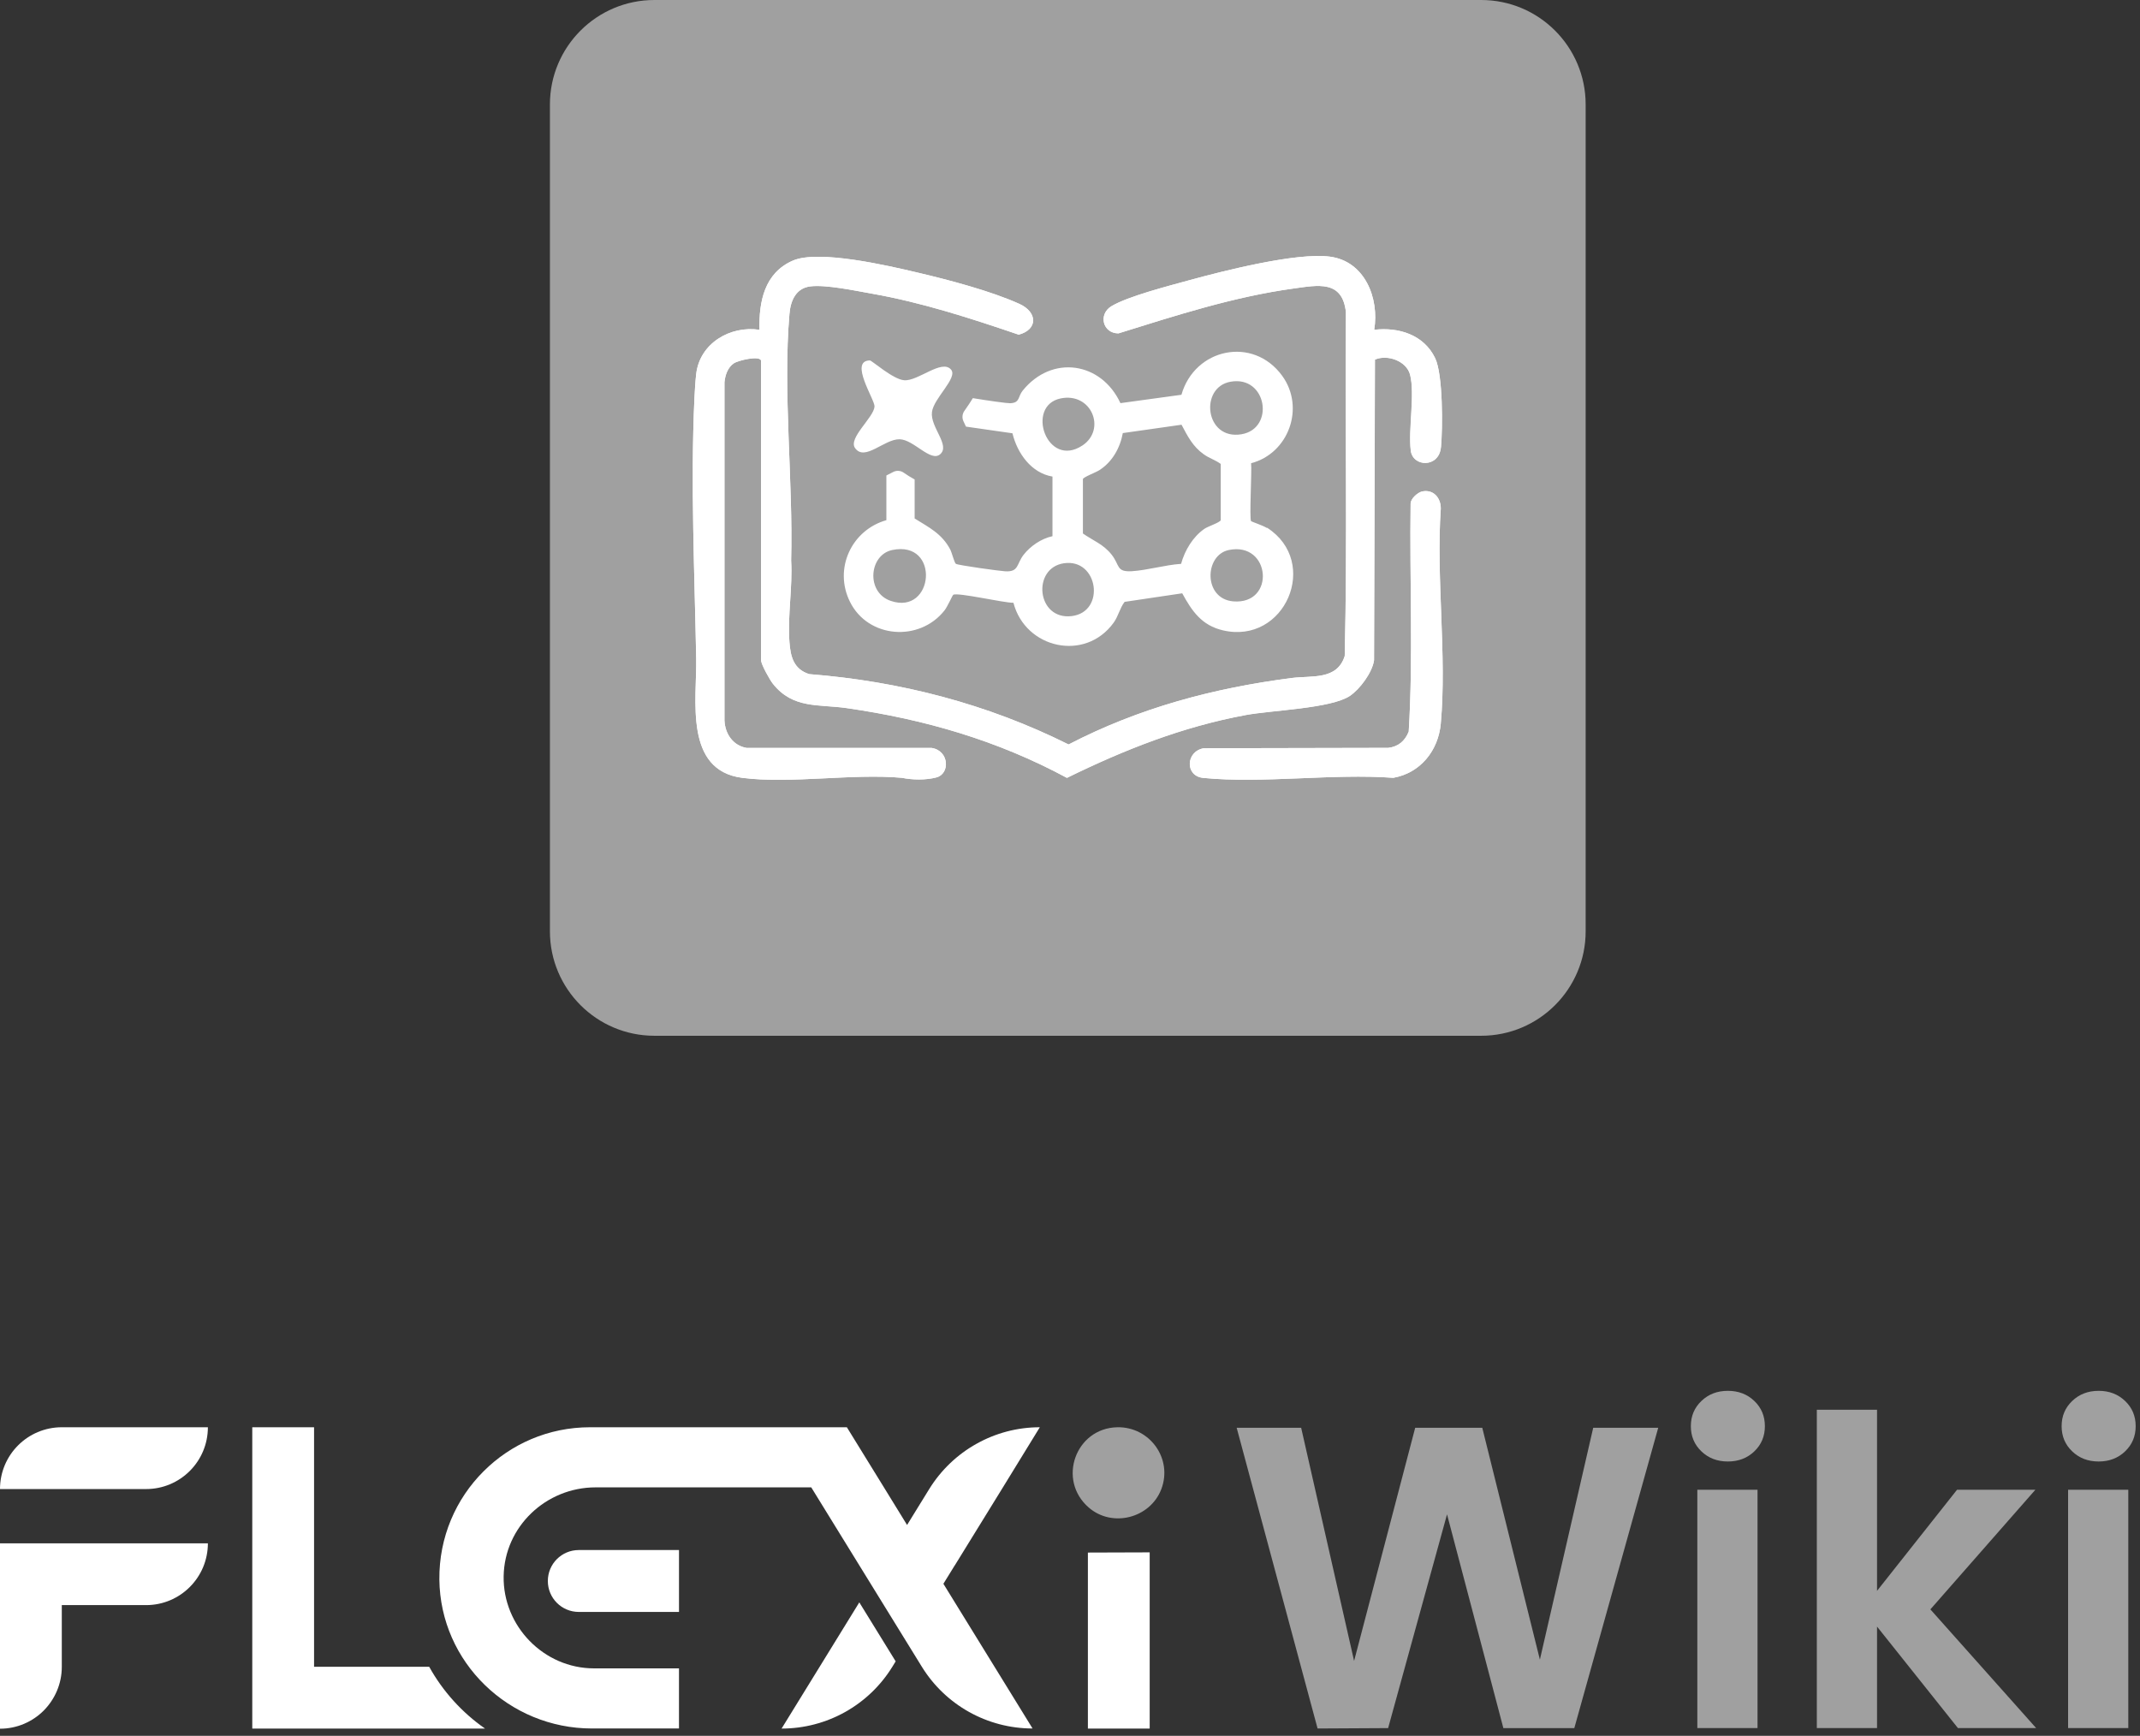
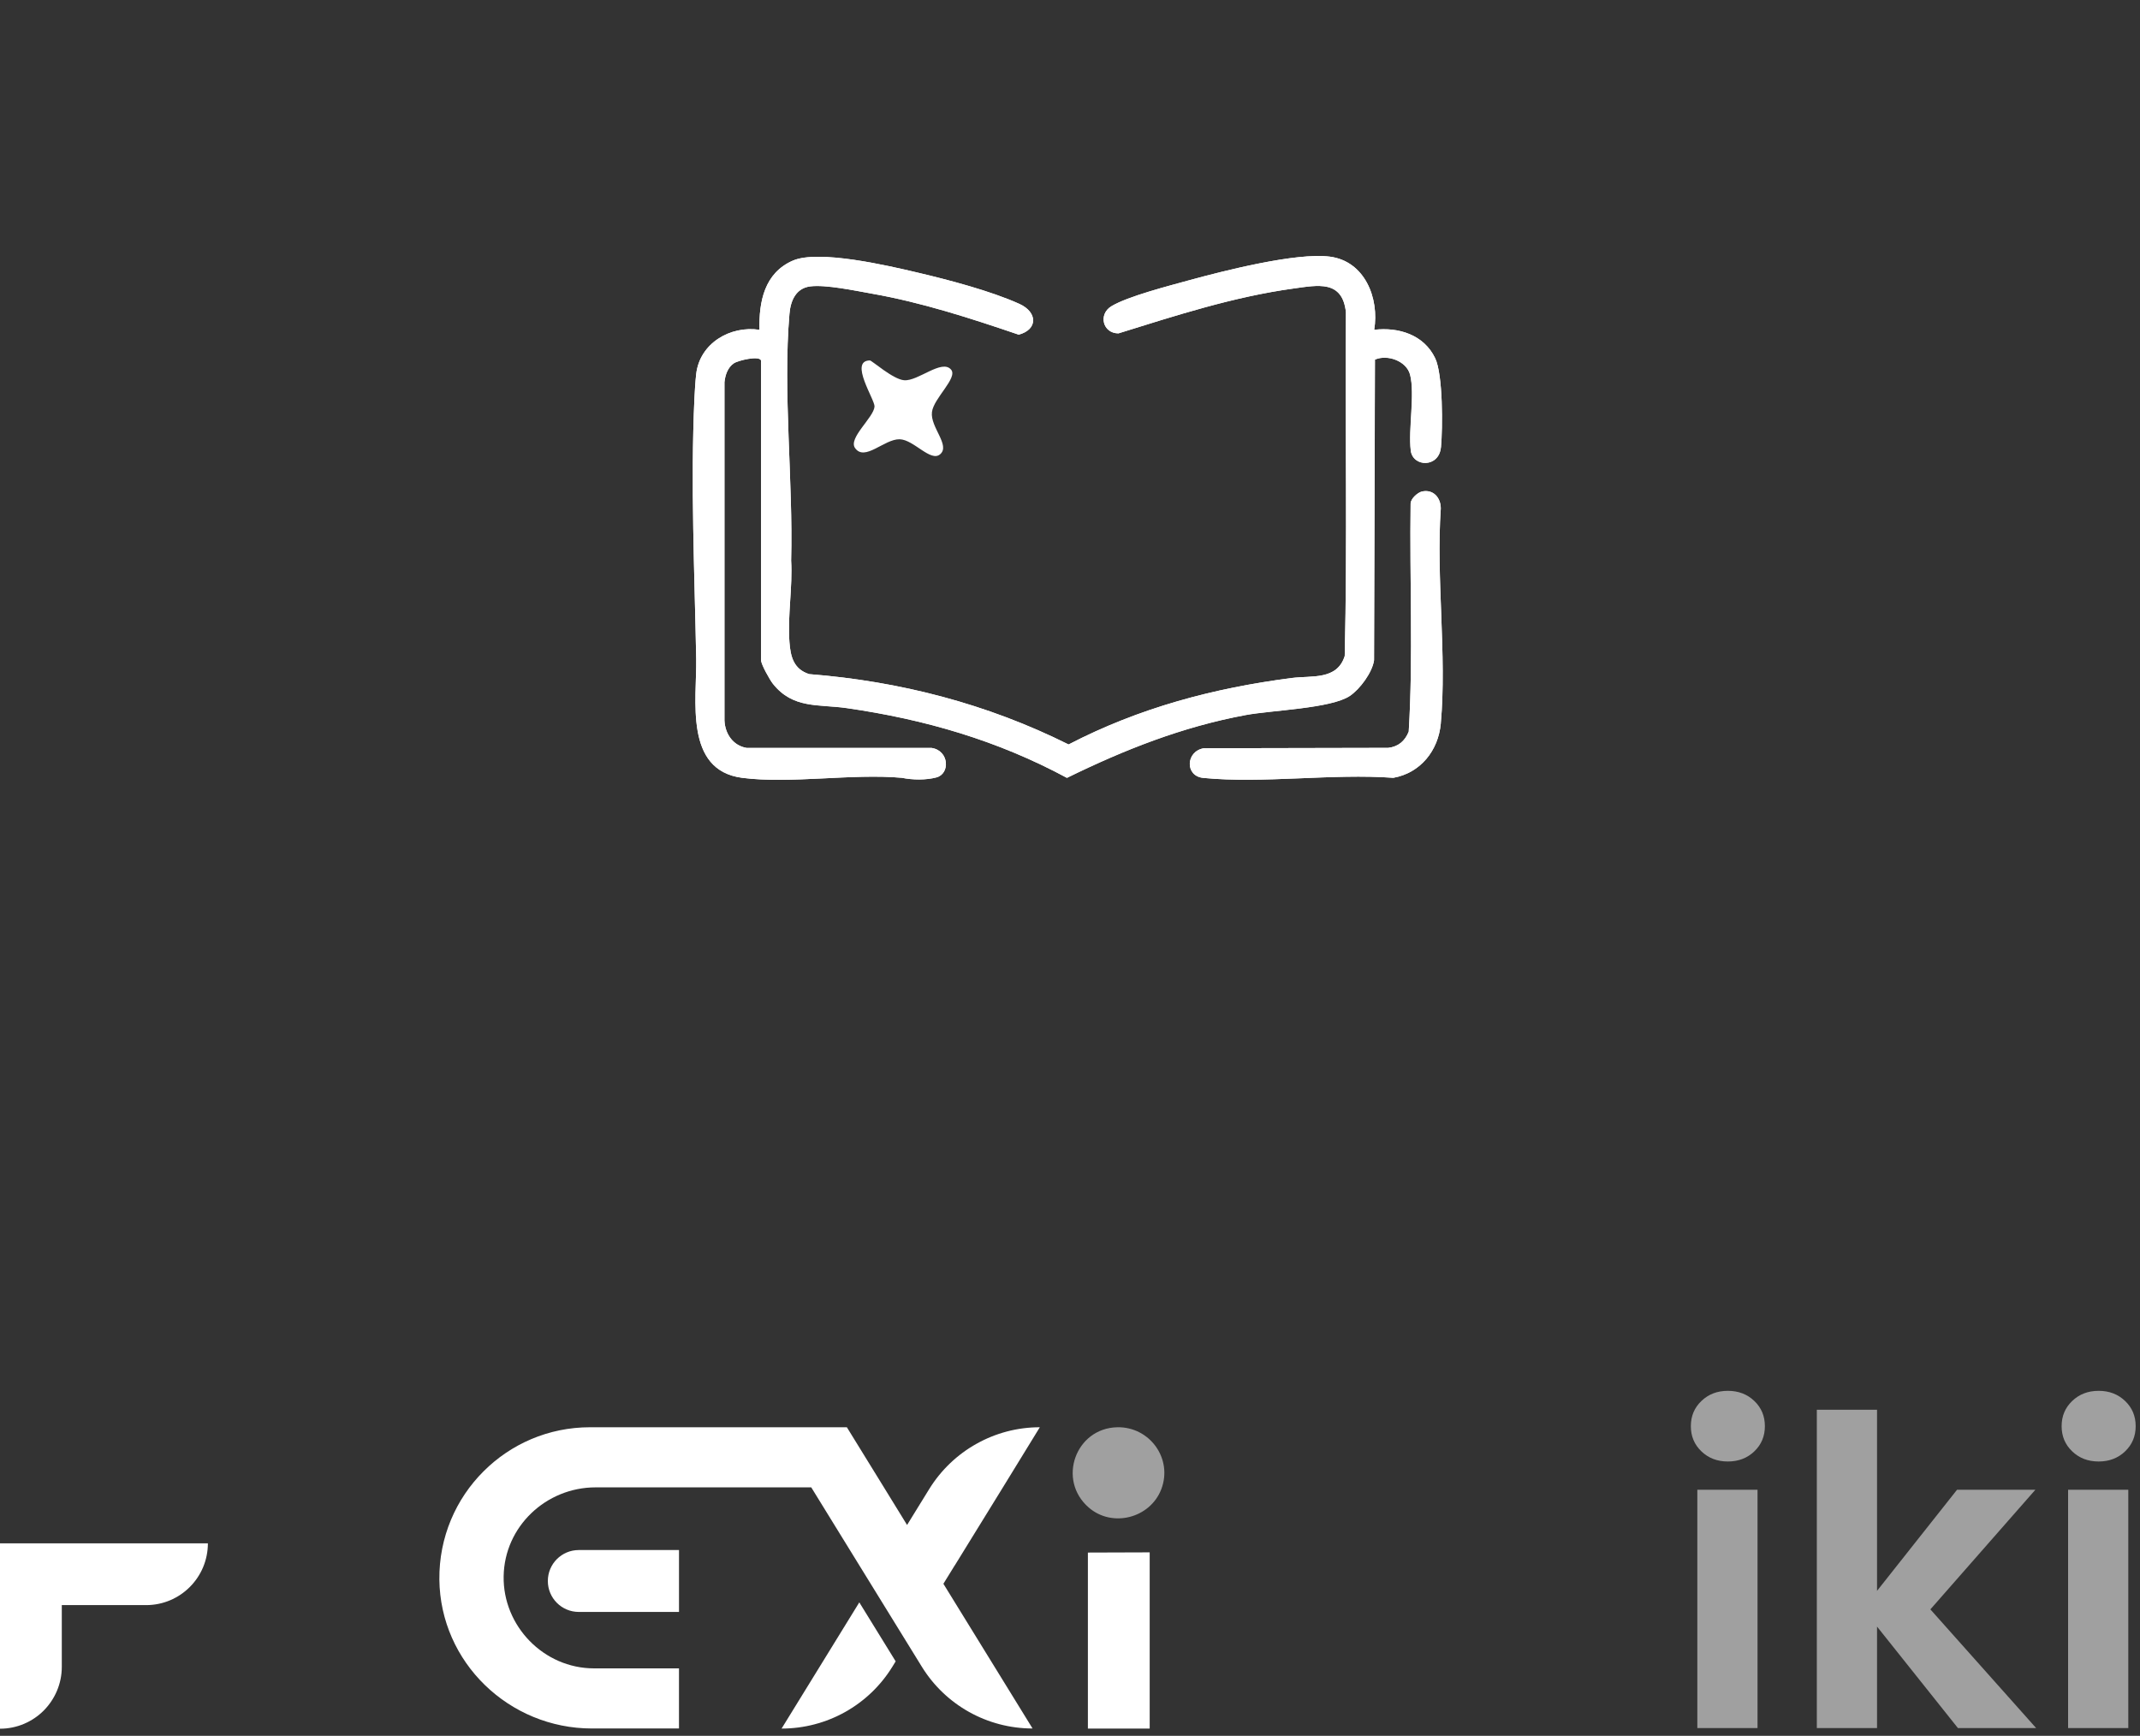
<svg xmlns="http://www.w3.org/2000/svg" width="180" height="146" viewBox="0 0 180 146" fill="none">
  <rect x="0" y="0" width="180" height="146" fill="#333333" stroke="none" />
-   <path d="M139.475 120.098L132.419 145.352H126.451L121.713 127.372L116.758 145.352L110.824 145.385L104.019 120.09H109.443L113.896 139.702L119.035 120.09H124.677L129.523 139.593L134.009 120.09H139.475V120.098Z" fill="#A0A0A0" />
  <path d="M143.108 122.074C142.514 121.504 142.221 120.801 142.221 119.956C142.221 119.11 142.514 118.407 143.108 117.838C143.702 117.269 144.439 116.984 145.334 116.984C146.23 116.984 146.967 117.269 147.561 117.838C148.155 118.407 148.448 119.11 148.448 119.956C148.448 120.801 148.155 121.504 147.561 122.074C146.967 122.643 146.23 122.927 145.334 122.927C144.439 122.927 143.702 122.643 143.108 122.074ZM147.829 125.305V145.351H142.765V125.305H147.829Z" fill="#A0A0A0" />
  <path d="M164.687 145.351L157.881 136.813V145.351H152.817V118.574H157.881V133.808L164.611 125.304H171.199L162.368 135.365L171.266 145.351H164.678H164.687Z" fill="#A0A0A0" />
  <path d="M174.296 122.074C173.701 121.504 173.408 120.801 173.408 119.956C173.408 119.11 173.701 118.407 174.296 117.838C174.89 117.269 175.626 116.984 176.522 116.984C177.418 116.984 178.154 117.269 178.748 117.838C179.343 118.407 179.636 119.11 179.636 119.956C179.636 120.801 179.343 121.504 178.748 122.074C178.154 122.643 177.418 122.927 176.522 122.927C175.626 122.927 174.89 122.643 174.296 122.074ZM179.016 125.305V145.351H173.952V125.305H179.016Z" fill="#A0A0A0" />
-   <path d="M5.198 120.047H17.486C17.486 122.918 15.159 125.245 12.288 125.245H0C0 122.374 2.327 120.047 5.198 120.047Z" fill="white" />
  <path d="M17.486 129.809C17.486 132.68 15.159 135.007 12.288 135.007H5.198V140.196C5.198 141.636 4.612 142.933 3.675 143.879C2.737 144.817 1.431 145.403 0 145.403V129.809H17.494H17.486Z" fill="white" />
  <path d="M96.703 130.57V145.394H91.505V130.587L96.703 130.57Z" fill="white" />
  <path d="M97.674 125.271C96.736 127.69 93.564 128.519 91.58 126.803C88.902 124.492 90.459 120.123 93.974 120.048C96.703 119.989 98.67 122.693 97.674 125.271Z" fill="#A0A0A0" />
-   <path d="M40.797 145.392H21.219V120.047H26.417V140.194H36.101C37.248 142.262 38.864 144.045 40.797 145.392Z" fill="white" />
  <path d="M75.334 139.741L75.057 140.193C73.065 143.424 69.541 145.391 65.741 145.391L72.278 134.777L75.334 139.733V139.741Z" fill="white" />
  <path d="M80.306 131.665L79.351 133.213L86.851 145.384C83.051 145.384 79.527 143.417 77.535 140.186L76.296 138.177L73.241 133.222L68.236 125.103H50.097C45.92 125.103 42.43 128.409 42.363 132.577C42.288 136.746 45.719 140.328 49.971 140.328H57.111V145.384H49.787C42.815 145.384 37.031 139.818 36.956 132.854C36.922 129.296 38.345 126.074 40.672 123.755C42.965 121.461 46.13 120.047 49.628 120.047H71.232L74.354 125.111L76.296 128.267L77.25 126.718L78.154 125.253C79.15 123.638 80.532 122.332 82.139 121.436C83.737 120.541 85.562 120.047 87.454 120.047H87.471H87.462L84.265 125.253L80.306 131.673V131.665Z" fill="white" />
  <path d="M57.112 135.581H48.683C47.244 135.581 46.08 134.418 46.08 132.978C46.08 131.538 47.244 130.375 48.683 130.375H57.112V135.573V135.581Z" fill="white" />
-   <path d="M124.585 0H55.044C50.19 0 46.255 3.935 46.255 8.789V78.33C46.255 83.184 50.19 87.119 55.044 87.119H124.585C129.438 87.119 133.373 83.184 133.373 78.33V8.789C133.373 3.935 129.438 0 124.585 0Z" fill="#A0A0A0" />
  <path d="M64.016 55.545V30.325C63.882 29.881 62.074 30.317 61.723 30.559C61.204 30.911 60.995 31.556 60.936 32.15V60.601C60.986 61.731 61.664 62.727 62.819 62.911H78.371C79.845 63.145 79.928 65.079 78.765 65.388C77.878 65.623 76.764 65.606 75.86 65.422C71.667 65.045 66.494 65.949 62.418 65.422C57.521 64.778 58.617 58.818 58.559 55.411C58.425 48.305 58.082 40.646 58.408 33.548C58.433 32.937 58.492 32.041 58.559 31.455C58.86 28.869 61.422 27.37 63.882 27.739C63.824 25.37 64.301 22.959 66.686 21.921C68.863 20.976 74.722 22.348 77.174 22.926C79.778 23.537 83.343 24.474 85.746 25.562C87.278 26.257 87.311 27.714 85.687 28.149C81.628 26.768 77.543 25.437 73.299 24.692C71.926 24.449 69.457 23.922 68.151 24.089C66.938 24.24 66.494 25.303 66.402 26.399C65.841 32.962 66.72 40.512 66.544 47.141C66.678 49.376 66.234 51.795 66.402 54.013C66.494 55.252 66.762 56.282 68.059 56.7C75.701 57.303 83.034 59.203 89.881 62.618C95.807 59.546 102.043 57.88 108.655 57.026C110.329 56.809 112.464 57.227 113.108 55.177C113.334 45.559 113.134 35.9 113.209 26.265C112.916 23.528 110.832 23.989 108.814 24.265C103.759 24.96 98.921 26.533 94.074 28.04C92.752 28.04 92.358 26.433 93.488 25.755C94.861 24.926 98.335 24.039 100 23.579C102.913 22.783 109.032 21.218 111.861 21.587C114.799 21.971 116.03 25.085 115.586 27.739C117.645 27.496 119.763 28.157 120.709 30.116C121.378 31.489 121.353 35.992 121.203 37.624C121.043 39.365 118.842 39.306 118.666 37.9C118.449 36.092 119.035 33.138 118.608 31.514C118.306 30.367 116.708 29.789 115.653 30.25L115.578 55.537C115.435 56.558 114.389 57.972 113.535 58.542C111.953 59.596 106.981 59.739 104.772 60.149C99.448 61.136 94.576 63.062 89.747 65.43C83.904 62.283 77.794 60.509 71.223 59.563C68.854 59.22 66.703 59.646 65.012 57.512C64.753 57.186 64.025 55.888 64.025 55.553L64.016 55.545Z" fill="white" />
  <path d="M121.187 60.869C120.977 63.137 119.471 65.02 117.194 65.422C112.08 65.045 106.237 65.924 101.207 65.43C99.658 65.28 99.725 63.204 101.248 62.936L116.767 62.903C117.621 62.802 118.173 62.325 118.491 61.538C118.876 55.194 118.558 48.748 118.65 42.362C118.65 41.952 119.228 41.433 119.605 41.34C120.559 41.131 121.195 41.868 121.187 42.78C120.785 48.606 121.706 55.118 121.187 60.86V60.869Z" fill="white" />
  <path d="M121.194 37.616C121.035 39.357 118.834 39.298 118.658 37.892C118.44 36.084 119.026 33.129 118.599 31.505C118.298 30.359 116.699 29.781 115.645 30.241L115.569 55.528C115.427 56.549 114.381 57.964 113.527 58.533C111.945 59.588 106.973 59.73 104.763 60.14C99.44 61.128 94.568 63.053 89.738 65.422C83.896 62.275 77.785 60.5 71.215 59.554C68.846 59.211 66.695 59.638 65.004 57.504C64.745 57.177 64.016 55.88 64.016 55.545V30.325C63.882 29.881 62.074 30.317 61.723 30.559C61.204 30.911 60.995 31.556 60.936 32.15V60.601C60.986 61.731 61.664 62.727 62.819 62.911H78.371C79.845 63.145 79.928 65.079 78.765 65.388C77.878 65.623 76.764 65.606 75.86 65.422C71.667 65.045 66.494 65.949 62.418 65.422C57.521 64.778 58.617 58.818 58.559 55.411C58.425 48.305 58.082 40.646 58.408 33.548C58.433 32.937 58.492 32.041 58.559 31.455C58.86 28.869 61.422 27.37 63.882 27.739C63.824 25.37 64.301 22.959 66.686 21.921C68.863 20.976 74.722 22.348 77.174 22.926C79.778 23.537 83.343 24.474 85.746 25.562C87.278 26.257 87.311 27.714 85.687 28.149C81.628 26.768 77.543 25.437 73.299 24.692C71.926 24.449 69.457 23.922 68.151 24.089C66.938 24.24 66.494 25.303 66.402 26.399C65.841 32.962 66.72 40.512 66.544 47.141C66.678 49.376 66.234 51.795 66.402 54.013C66.494 55.252 66.762 56.282 68.059 56.7C75.701 57.303 83.034 59.203 89.881 62.618C95.807 59.546 102.043 57.88 108.655 57.026C110.329 56.809 112.464 57.227 113.108 55.177C113.334 45.559 113.134 35.9 113.209 26.265C112.916 23.528 110.832 23.989 108.814 24.265C103.759 24.96 98.921 26.533 94.074 28.04C92.752 28.04 92.358 26.433 93.488 25.755C94.861 24.926 98.335 24.039 100 23.579C102.913 22.783 109.032 21.218 111.861 21.587C114.799 21.971 116.03 25.085 115.586 27.739C117.645 27.496 119.763 28.157 120.709 30.116C121.378 31.489 121.353 35.992 121.203 37.624L121.194 37.616Z" fill="white" />
-   <path d="M106.554 44.404C106.228 44.195 105.282 43.885 105.232 43.835C105.073 43.651 105.307 39.591 105.232 38.963C108.396 38.135 109.785 34.284 107.852 31.614C105.399 28.233 100.486 29.296 99.373 33.204L94.242 33.908C92.635 30.442 88.483 29.806 86.022 32.853C85.595 33.38 85.813 33.882 84.967 33.916C84.716 33.924 83.092 33.698 81.828 33.489C81.636 33.816 81.427 34.108 81.267 34.343C81.217 34.41 81.167 34.485 81.109 34.569C80.933 34.828 80.908 35.163 81.041 35.439C81.1 35.556 81.175 35.707 81.251 35.883L85.16 36.444C85.561 38.109 86.733 39.783 88.525 40.085V45.099C87.596 45.3 86.675 45.919 86.097 46.664C85.486 47.451 85.712 48.12 84.549 48.053C84.08 48.028 80.581 47.543 80.405 47.426C80.271 47.342 80.071 46.497 79.928 46.22C79.225 44.889 78.154 44.37 76.932 43.609V40.328C76.589 40.144 76.279 39.943 76.002 39.75C75.743 39.574 75.4 39.557 75.124 39.7C74.948 39.792 74.755 39.892 74.555 39.993V43.751C71.617 44.588 70.11 47.836 71.491 50.615C73.006 53.687 77.333 54.03 79.451 51.335C79.686 51.042 80.112 50.071 80.179 50.029C80.548 49.803 84.482 50.724 85.243 50.699C86.24 54.549 91.27 55.696 93.672 52.373C94.074 51.812 94.183 51.159 94.593 50.623L99.439 49.903C100.268 51.418 101.08 52.599 102.855 53.017C108.086 54.248 111.074 47.283 106.579 44.387L106.554 44.404ZM74.915 50.539C72.822 49.82 73.09 46.672 75.048 46.262C79.116 45.417 78.572 51.795 74.915 50.539ZM103.499 32.108C106.571 31.555 107.257 36.059 104.412 36.528C101.348 37.03 100.871 32.577 103.499 32.108ZM89.203 33.514C91.814 32.97 93.07 36.117 91.052 37.465C88.056 39.457 86.231 34.134 89.203 33.514ZM90.14 51.82C87.194 52.172 86.775 47.777 89.487 47.376C92.392 46.949 93.019 51.477 90.14 51.82ZM99.339 47.426C97.983 47.518 96.527 47.961 95.196 48.045C93.873 48.12 94.208 47.551 93.505 46.656C92.802 45.768 91.973 45.492 91.086 44.873V40.294C91.144 40.118 92.166 39.742 92.45 39.557C93.538 38.88 94.216 37.683 94.442 36.427L99.381 35.724C99.892 36.687 100.327 37.557 101.248 38.21C101.725 38.553 102.227 38.687 102.679 39.022V43.751C102.612 43.952 101.591 44.278 101.306 44.479C100.335 45.149 99.649 46.304 99.347 47.417L99.339 47.426ZM103.734 50.581C101.206 50.372 101.289 46.689 103.357 46.262C106.889 45.534 107.316 50.874 103.734 50.581Z" fill="white" />
  <path d="M79.996 31.087C80.59 31.781 78.523 33.497 78.389 34.661C78.23 35.925 79.962 37.456 79.075 38.21C78.28 38.896 76.857 36.971 75.668 36.946C74.379 36.921 72.73 38.846 71.918 37.682C71.332 36.845 73.484 35.129 73.559 34.2C73.601 33.623 71.383 30.341 73.166 30.316C73.333 30.316 75.108 31.907 76.045 31.982C77.217 32.083 79.217 30.174 79.996 31.087Z" fill="white" />
  <path d="M121.187 60.869C120.977 63.137 119.471 65.02 117.194 65.422C112.08 65.045 106.237 65.924 101.207 65.43C99.658 65.28 99.725 63.204 101.248 62.936L116.767 62.903C117.621 62.802 118.173 62.325 118.491 61.538C118.876 55.194 118.558 48.748 118.65 42.362C118.65 41.952 119.228 41.433 119.605 41.34C120.559 41.131 121.195 41.868 121.187 42.78C120.785 48.606 121.706 55.118 121.187 60.86V60.869Z" fill="white" />
</svg>